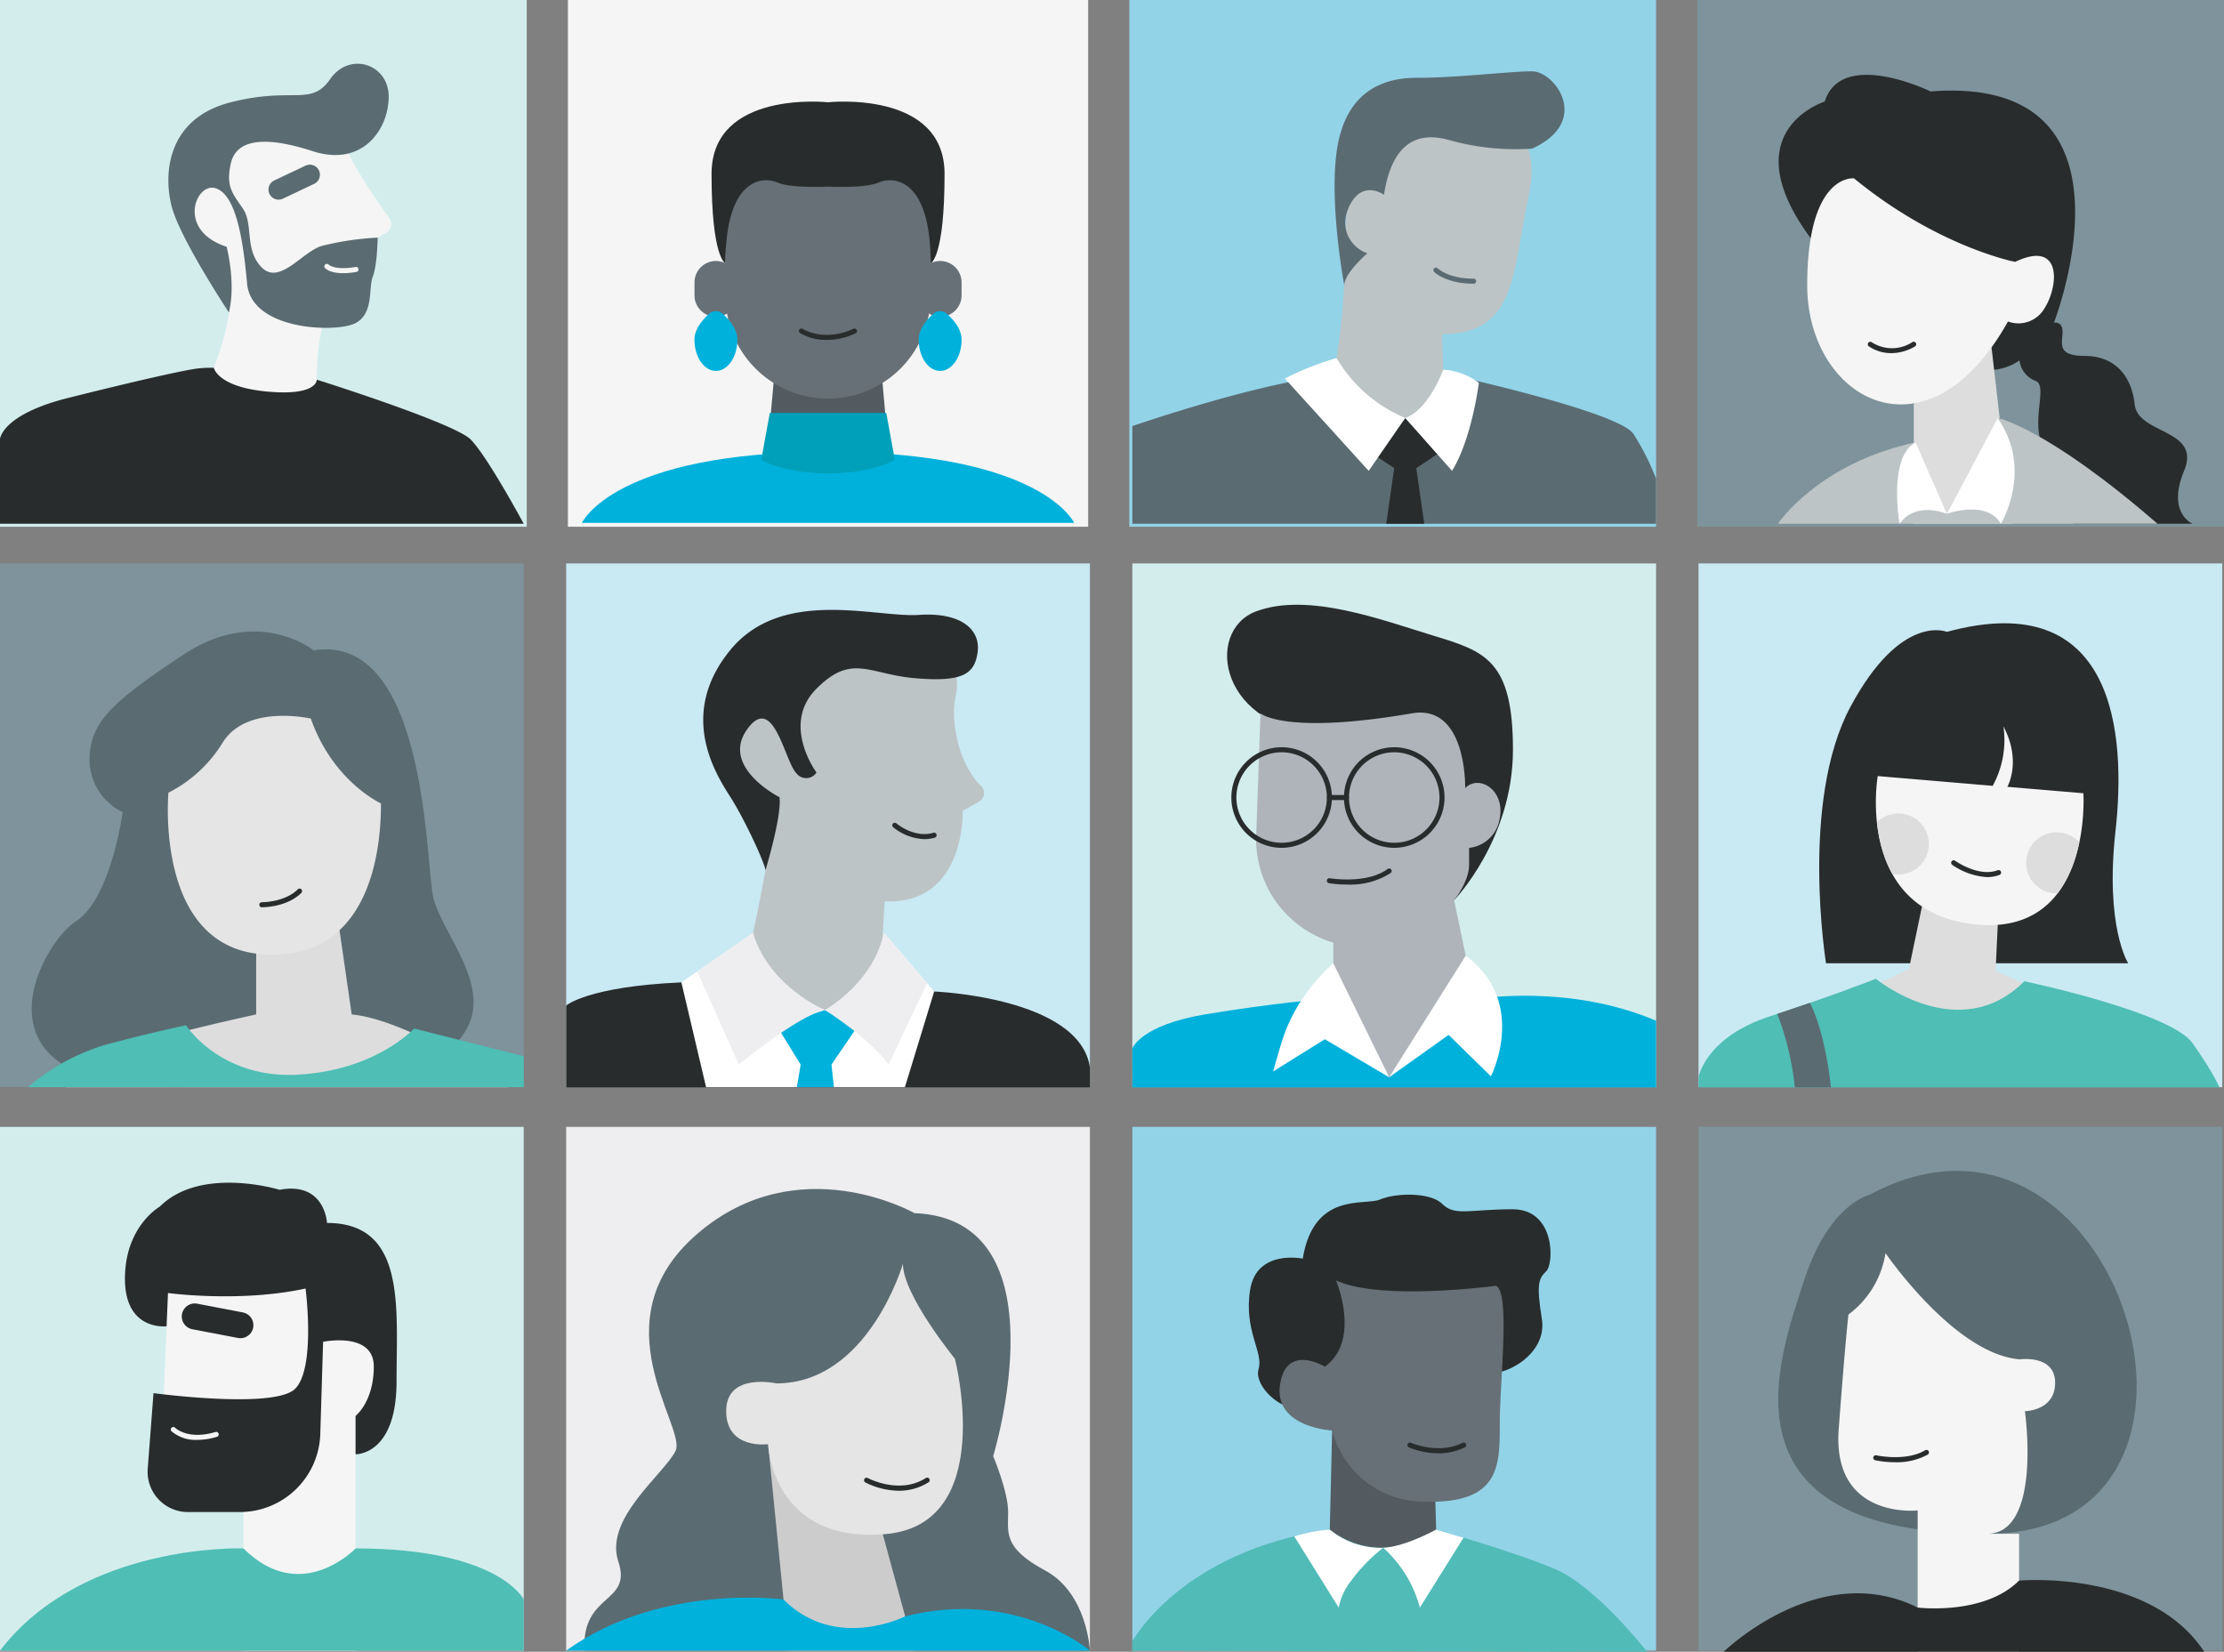
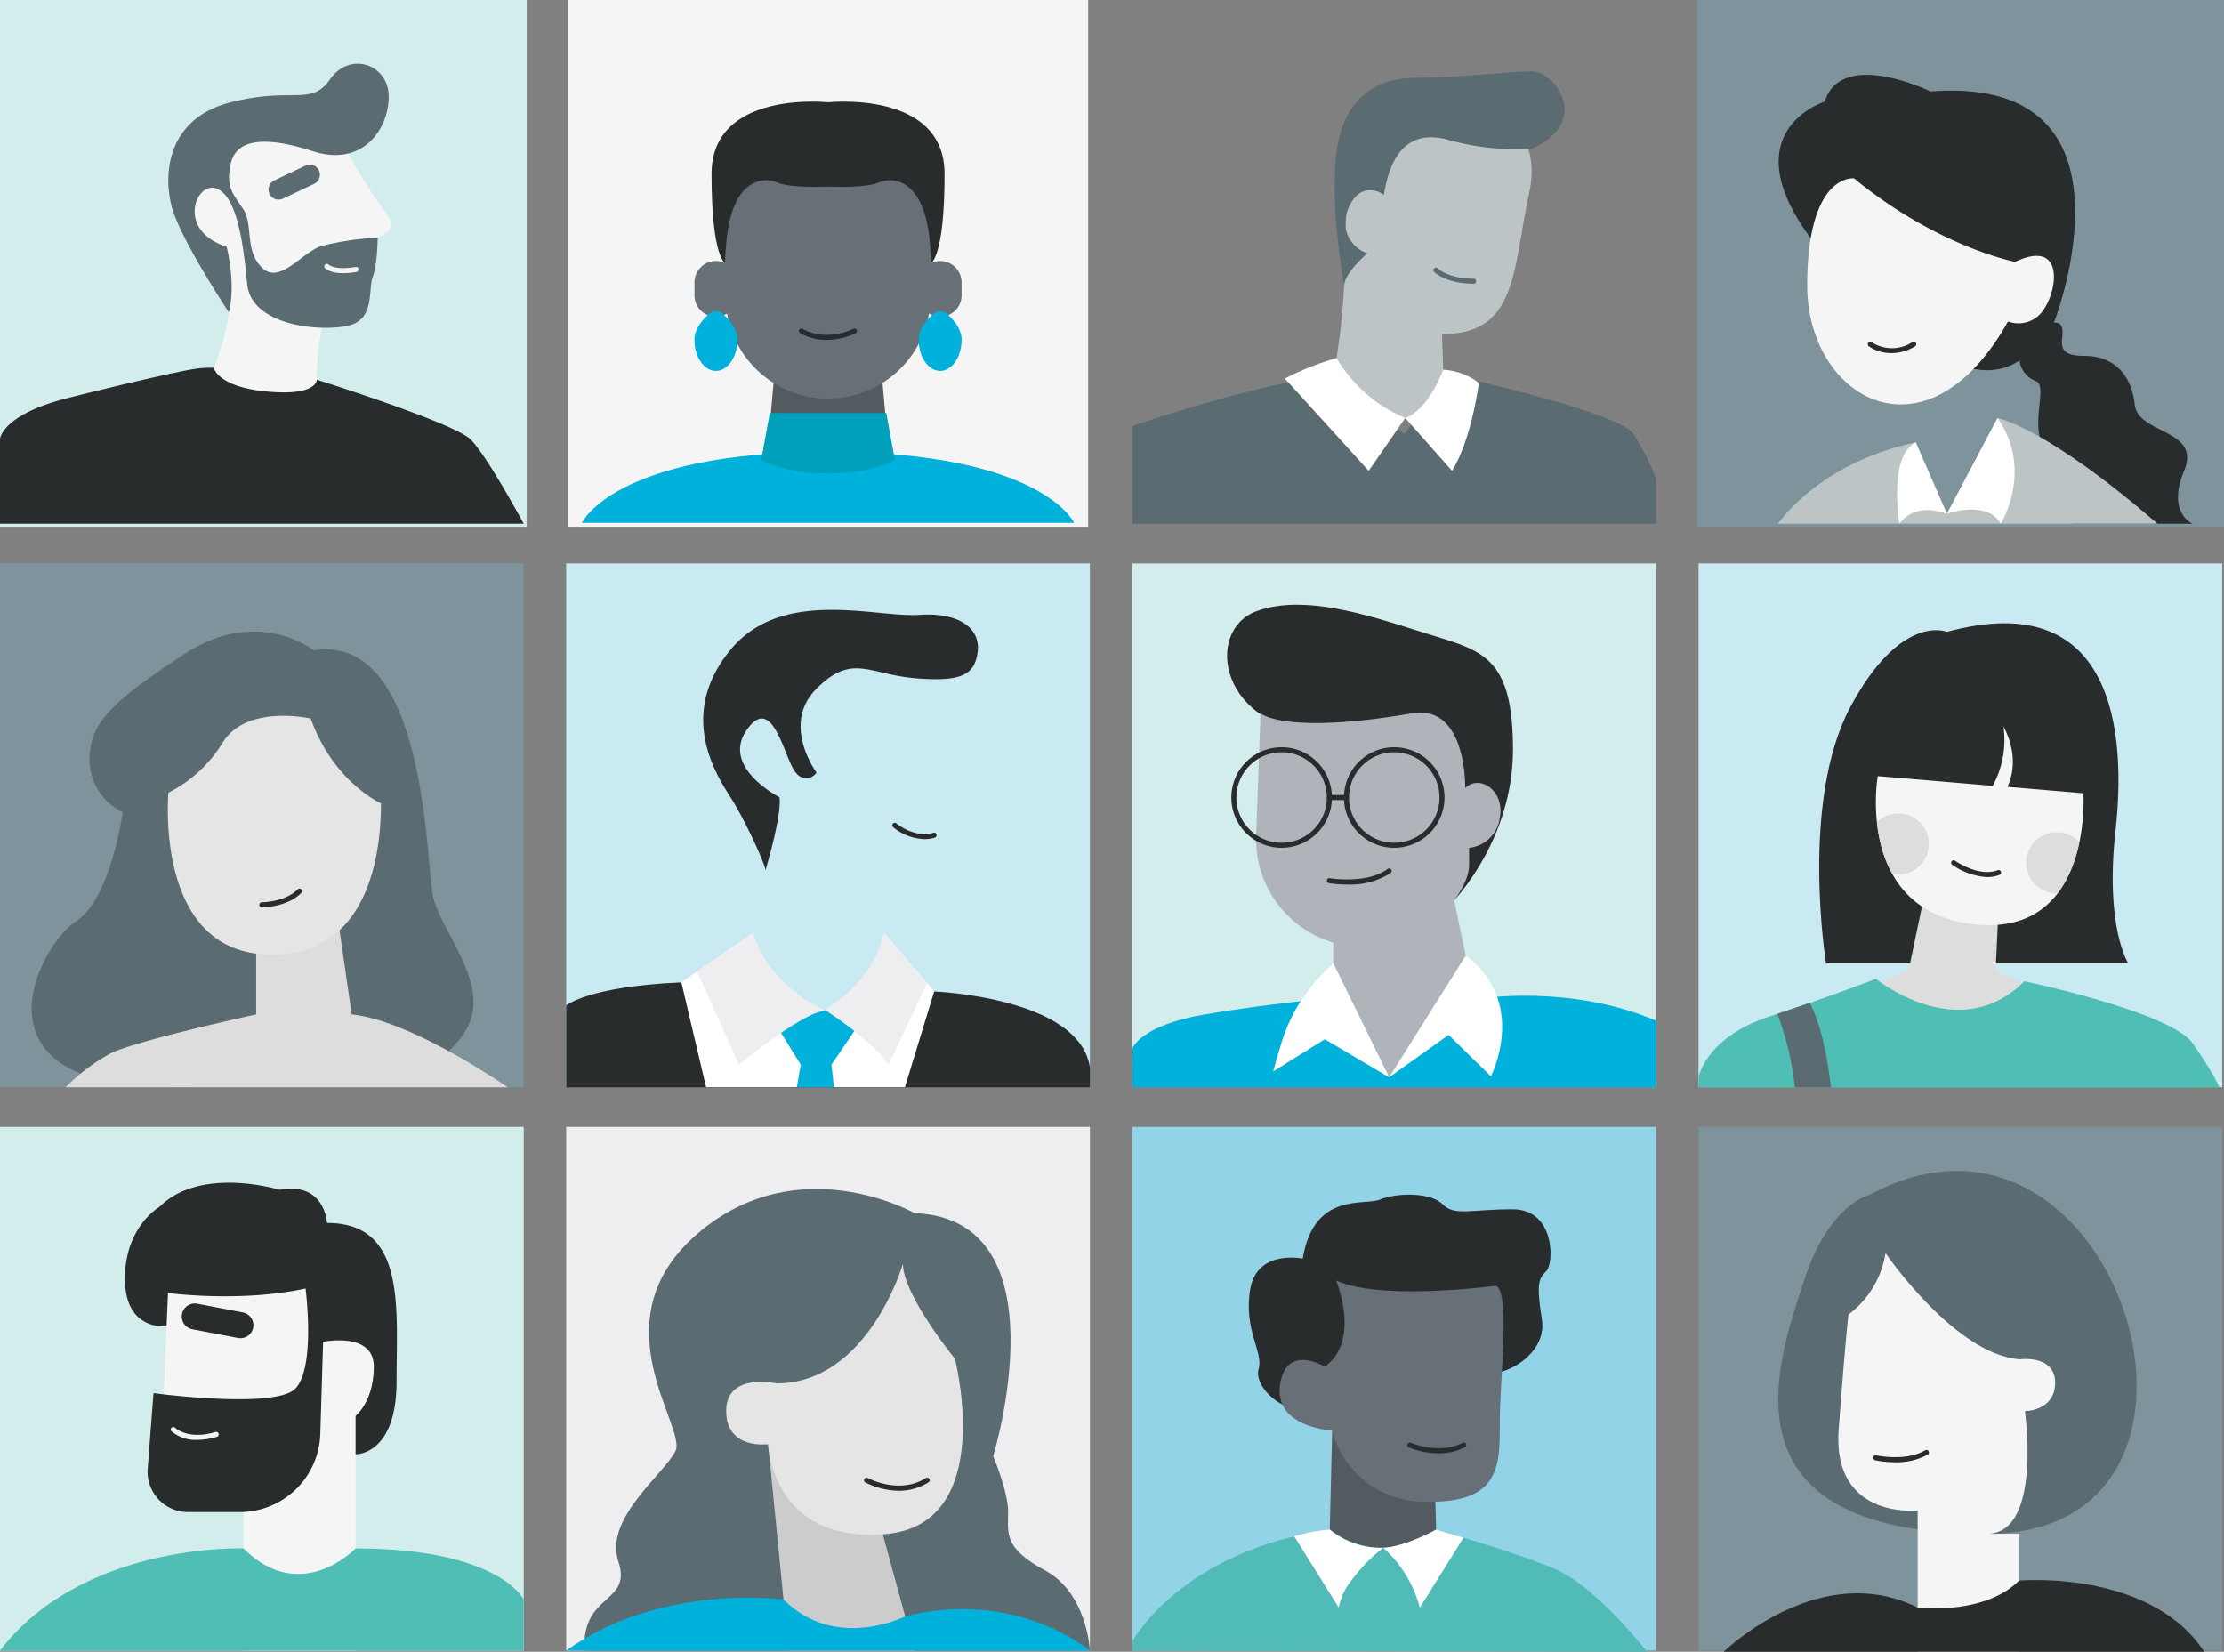
<svg xmlns="http://www.w3.org/2000/svg" width="342" height="254">
  <rect width="100%" height="100%" fill="#808080" stroke="none" />
  <defs>
    <clipPath id="a">
      <path d="M390.832 144.355a14.713 14.713 0 0 1-1.649 9.142L371.5 152s-3.6 20.683 14.762 22.782 16.862-20.143 16.862-20.143l-11.69-.99s2.246-3.898-.602-9.294z" transform="translate(-371.212 -144.355)" fill="none" />
    </clipPath>
  </defs>
  <path fill="#d3eded" d="M0 0h81v81H0z" />
  <path d="M32.499 57.529s-1.249 7.344 7.769 7.344 8.518-4.646 8.518-4.646-1.606-17.895 10.528-24.399a1.555 1.555 0 0 0 .561-2.283c-2.4-3.324-7.813-11.161-6.993-13.037 0 0-14.388-7.794-22.632 4.047 0 0-4.847 4.7 0 12.49.001.001 9.843 1.699 2.249 20.484z" fill="#f5f5f5" />
  <path d="M34.847 37.941s1.476 5.571.352 10.1c0 0-7.5-11.3-8.8-16.3s-.7-13.489 8.993-15.987 12.39.7 15.388-3.6 8.993-2.3 8.993 2.7-4 10.891-11.691 8.393-11.791-1.7-12.59 1.9.3 4.6 1.9 6.994.163 6.291 2.876 9 6.12-2.3 9.118-3.3a44.031 44.031 0 0 1 8.693-1.3s-.05 4.2-.75 5.995.2 5.746-2.748 7.195-15.938 1.1-16.587-6.146-1.8-13.689-4.847-14.638-6.044 6.5 1.7 8.994z" fill="#5b6b72" />
  <path d="M42.838 30.702a1.55 1.55 0 0 1-.664-2.95l4.851-2.3a1.55 1.55 0 0 1 1.327 2.8l-4.851 2.3a1.559 1.559 0 0 1-.663.15z" fill="#5b6b72" />
  <path d="M52.77 42.01c-2.013 0-2.7-.685-2.792-.784a.387.387 0 0 1 .569-.525c.029.028.987.9 4.148.349a.388.388 0 0 1 .133.764 12.046 12.046 0 0 1-2.058.196z" fill="#f5f5f5" />
  <path d="M0 80.536v-13.04s.275-3.746 10.467-6.3S29 56.742 30.719 56.63a18.289 18.289 0 0 1 2.163-.072s.6 3.259 9.434 3.744c6.513.358 6.4-1.917 6.4-1.917s21.1 6.639 23.651 9.187 8.168 12.965 8.168 12.965z" fill="#292c2c" />
  <path fill="#f5f5f5" d="M87.333 0h80v81h-80z" />
  <path d="M135.253 53.747h-15.838l-1.162 12.994h18.162z" fill="#535b60" />
  <path d="M144.569 40.133a3.267 3.267 0 0 0-1.461.355v-4.389a15.775 15.775 0 0 0-31.55 0v4.389a3.267 3.267 0 0 0-1.461-.355 3.3 3.3 0 0 0-3.3 3.3v1.969a3.283 3.283 0 0 0 5.008 2.81 15.757 15.757 0 0 0 31.056 0 3.283 3.283 0 0 0 5.008-2.81v-1.969a3.3 3.3 0 0 0-3.3-3.3z" fill="#677076" />
  <path d="M127.333 15.727s-17.912-1.949-17.912 11.021 2.137 13.745 2.137 13.745c0-13.309 5.881-13.37 7.979-12.433s7.8.637 7.8.637 5.7.3 7.8-.637 7.979-.876 7.979 12.433c0 0 2.137-.78 2.137-13.745s-17.92-11.021-17.92-11.021z" fill="#292c2c" />
  <path d="M113.392 52.234c0 2.648-1.477 4.8-3.3 4.8s-3.3-2.147-3.3-4.8c0-1.663 1.3-3.129 2.267-3.99a1.547 1.547 0 0 1 2.06 0c.973.861 2.273 2.327 2.273 3.99zM147.872 52.234c0 2.648-1.477 4.8-3.3 4.8s-3.3-2.147-3.3-4.8c0-1.663 1.3-3.129 2.268-3.99a1.547 1.547 0 0 1 2.06 0c.972.861 2.272 2.327 2.272 3.99z" fill="#00b1db" />
  <path d="M127.162 52.271a8.051 8.051 0 0 1-4.136-1.046.387.387 0 0 1 .42-.65c.132.084 3.29 2.051 7.823-.026a.387.387 0 0 1 .322.7 10.561 10.561 0 0 1-4.429 1.022z" fill="#292c2c" />
  <path d="M127.333 69.484c-32.9 0-37.845 10.917-37.845 10.917h75.69s-4.946-10.917-37.845-10.917z" fill="#00b1db" />
  <path d="M136.29 63.499h-17.913l-1.312 7.2s3.151 2.1 10.268 2.1 10.268-2.1 10.268-2.1z" fill="#00a0ba" />
-   <path fill="#92d3e8" d="M173.665 0h81v81h-81z" />
  <path d="M174.128 65.523s20.209-6.994 31.1-7.794l10.692 9.008 7.494-9.008s25.58 5.625 27.778 9.008a38.367 38.367 0 0 1 3.472 6.88v6.919h-80.536z" fill="#5b6b72" />
-   <path d="M221.043 69.82l-4.947-5.546-4.946 5.546 3.247 2.173-1.224 8.543h5.845l-1.224-8.543z" fill="#292c2c" />
  <path d="M205.528 55.057a106.993 106.993 0 0 0 1.312-15.438c0-7.644.412-24.206 10.6-24.206s20.235 2.473 17.686 14.389-1.8 21.583-13.377 21.583l.187 5.47s.674 7.419-5.845 7.419-11.612-.213-10.563-9.217z" fill="#bdc4c6" />
  <path d="M205.529 55.06a22.2 22.2 0 0 0 10.566 9.215l-5.621 8.131-12.89-14.2a44.39 44.39 0 0 1 7.945-3.146zM216.096 64.274s3.222-.75 5.845-7.419a9.956 9.956 0 0 1 5.47 2.023s-1.049 8.544-4.121 13.527z" fill="#fff" />
  <path d="M210.274 38.944s-3.556 3.048-3.556 4.946c0 0-2.289-12.14-1.19-20.434s5.9-11.49 12.29-11.49 14.289-1 17.786-1 9.193 7.694 0 11.891a37.871 37.871 0 0 1-12.692-1.3c-6.592-1.9-9.19 2.6-10.09 8.393 0 0-3.182-2.329-5.2 1.5s.404 6.795 2.652 7.494zM226.612 43.628c-4.209 0-6-1.739-6.069-1.812a.387.387 0 0 1 .547-.549c.033.033 1.683 1.587 5.522 1.587a.387.387 0 1 1 0 .774z" fill="#5b6b72" />
  <g>
    <path fill="#7e939b" d="M261 0h81v81h-81z" />
    <path d="M337.161 80.536s-4-1.649-1.3-8.131-7.094-5.555-7.594-10.215-3.3-7.459-7.694-7.459-3.4-2-3.4-3.7-1.329-1.4-1.329-1.4 14.888-38.17-18.969-35.572c0 0-13.675-6.674-16.272 1.56 0 0-16.589 5.173 1 24.865s25.58 17.191 28.952 14.943a3.846 3.846 0 0 0 2.473 3.147c2.323.9-2.008 8.394 2.818 12.215s2.959 9.747 2.959 9.747z" fill="#292c2c" />
-     <path d="M294.294 62.19v18.346h15.088l-3.13-27.114s-8.761-1.658-11.958 8.768z" fill="#ddd" />
    <path d="M309.882 40.268s-11.891-2.273-24.78-12.84c0 0-7.194-.874-7.194 16.462s18.286 28.028 30.876 5.546a4.618 4.618 0 0 0 5.595-2c2.197-3.396 2.797-10.64-4.497-7.168z" fill="#f5f5f5" />
    <path d="M290.862 54.305a6.127 6.127 0 0 1-3.5-1.064.387.387 0 0 1 .466-.617 5.724 5.724 0 0 0 6.268-.026.388.388 0 0 1 .389.671 7.173 7.173 0 0 1-3.623 1.036z" fill="#292c2c" />
    <path d="M273.41 80.536s6.2-9.317 21.183-12.515l4.8 10.991 7.79-14.738s7.594 1.5 24.581 16.262z" fill="#bdc4c6" />
    <path d="M294.593 68.022l4.8 10.991s-4.7-2.048-7.295 1.524c-.003 0-1.797-10.317 2.495-12.515z" fill="#fff" />
    <path d="M307.183 64.274l-7.793 14.738s6.1-2.248 8.293 1.524c0 0 5.096-8.218-.5-16.262z" fill="#fff" />
  </g>
  <g>
    <path fill="#7e939b" d="M80.537 167.181H0V86.644h80.537z" />
    <path d="M48.236 100.009s-8.543-6.894-19.934.6-14.538 10.642-14.538 16.337a9.011 9.011 0 0 0 5.1 7.944s-1.8 13.34-7.194 16.787-17.537 25.5 14.538 25.5 39.269-.475 44.815-7.819-3.448-15.887-4.5-21.883-1.2-40.164-18.287-37.466z" fill="#5b6b72" />
    <path d="M39.391 146.6v9.393s-18.582 4.047-22.4 6a29.07 29.07 0 0 0-6.894 5.2H78.06s-14.61-10.23-23.977-11.2l-1.882-13.014s-9.441-3.596-12.81 3.621z" fill="#ddd" />
-     <path d="M4.322 167.18a32.554 32.554 0 0 1 11.89-6.52c6.7-1.8 12.39-3 12.39-3s5.3 8.293 17.287 7.594 17.786-7.094 17.786-7.094l16.866 4.262v4.759z" fill="#4fbeb5" />
    <path d="M58.583 123.54s-7.344-3.3-10.791-13.04c0 0-9.743-2.248-13.49 3.6a20.8 20.8 0 0 1-8.4 7.793s-2.24 24.131 15 24.88 17.681-18.736 17.681-23.233z" fill="#e5e5e5" />
    <path d="M40.289 139.515h-.025a.387.387 0 0 1 0-.774h.017c.142 0 3.553-.024 5.513-1.985a.387.387 0 1 1 .547.548c-2.16 2.155-5.689 2.211-6.052 2.211z" fill="#292c2c" />
  </g>
  <g>
    <path fill="#c9e9f3" d="M167.602 167.181H87.065V86.644h80.537z" />
    <path d="M87.065 154.631s3.3-2.93 17.711-3.562c0 0 22.433 9.642 38.87 1.4 0 0 22.432.862 23.968 11.728v3.019H87.065z" fill="#292c2c" />
-     <path d="M135.652 145.273s.9 10.691-8.893 10.691-12.39-6-11.092-11.891 3.1-15.388 3.1-17.686-11.69-7.295-5.5-20.584 24.78-8.593 28.477-7.394 6.2 4.1 5.2 8.693c-.856 3.94.562 10.522 3.88 13.707a1.532 1.532 0 0 1-.266 2.457l-2.515 1.422s.5 14.476-12.015 13.914" fill="#bdc4c6" />
    <path d="M117.713 133.826s2.551-8.438 2.151-11.236c0 0-9.093-4.6-5-10.392s5.8 4.9 7.594 6.695a1.884 1.884 0 0 0 3.1-.1s-5.5-7.394 0-12.89 7.993-2.2 15.288-1.6 9.043-.7 9.492-4.046-2.4-6.146-9.043-5.7-21.084-4.3-29.027 5.446-2.4 18.736 0 22.482 5.445 10.535 5.445 11.341zM142.127 129.039a8.044 8.044 0 0 1-4.779-1.835.387.387 0 0 1 .507-.585c.027.023 2.73 2.317 5.68 1.443a.387.387 0 0 1 .219.743 5.694 5.694 0 0 1-1.627.234z" fill="#292c2c" />
    <path d="M115.805 143.46l-11.025 7.608 3.8 16.112h30.576l4.5-14.713-7.694-9.007s-2.2 9.817-9.093 11.86c-.01 0-9.435-2.582-11.064-11.86z" fill="#fff" />
    <path d="M126.859 155.32l-7.469 2.343 3.735 6.045-.587 3.472h5.7l-.375-3.472 4.122-6.045z" fill="#00b1db" />
    <path d="M126.859 155.32s-8.576-3.556-11.058-11.86l-8.593 5.93 6.411 14.318s9.093-7.558 13.24-8.388zM135.952 143.46s-1.025 6.844-9.093 11.86c0 0 6.92 4.341 9.767 8.388l5.942-12.5z" fill="#eeedef" />
  </g>
  <g>
    <path fill="#d3eded" d="M254.666 167.181h-80.537V86.644h80.537z" />
    <path d="M223.615 138.429s9.043-9.343 9.043-23.132-4.309-15.138-12.2-17.536-19.288-6.745-27.3-3.747-5.766 18.286 11.1 18.96 19.357 25.455 19.357 25.455z" fill="#292c2c" />
    <path d="M193.839 109.701l-.668 18.775a16.558 16.558 0 0 0 10.969 16.184l.89.318v22.182h24.581l-6-28.728s2.3-2.847 2.3-5.446v-2.6a5.328 5.328 0 0 0 4.7-4.5c.9-4.3-3.1-6.894-5.3-4.7 0 0 .3-12.946-8.194-11.491-19.532 3.353-23.278.006-23.278.006z" fill="#afb4bb" />
    <path d="M174.129 161.251s1.124-3.587 11.316-5.286 18.435-2.38 18.435-2.38l9.743 12.073 13.789-12.073s13.9-2.315 27.26 3.379v10.251h-80.537z" fill="#00b1db" />
    <path d="M197.086 130.372a7.732 7.732 0 1 1 7.731-7.732 7.741 7.741 0 0 1-7.731 7.732zm0-14.689a6.957 6.957 0 1 0 6.956 6.957 6.965 6.965 0 0 0-6.956-6.957zM214.403 130.372a7.732 7.732 0 1 1 7.732-7.732 7.74 7.74 0 0 1-7.732 7.732zm0-14.689a6.957 6.957 0 1 0 6.957 6.957 6.965 6.965 0 0 0-6.957-6.957z" fill="#292c2c" />
    <path d="M207.059 123.028h-2.629a.387.387 0 0 1 0-.774h2.629a.387.387 0 0 1 0 .774zM207.174 136.021a18.125 18.125 0 0 1-2.809-.208.387.387 0 1 1 .13-.764c.057.011 5.724.941 8.9-1.427a.387.387 0 0 1 .463.62 11.434 11.434 0 0 1-6.684 1.779z" fill="#292c2c" />
    <path d="M205.029 148.121l8.593 17.536-9.892-5.845-7.944 4.946c1.574-5.616 1.962-6.815 3.672-9.892a30.714 30.714 0 0 1 5.571-6.745zM225.396 146.96l-11.773 18.696 9.142-6.515 6.5 6.365s5.806-11.312-3.869-18.546z" fill="#fff" />
  </g>
  <g>
    <path fill="#c9e9f3" d="M341.732 167.181h-80.537V86.644h80.537z" />
    <path d="M299.388 97.164s-7.045-3-14.839 11.541-3.747 39.419-3.747 39.419h46.466s-3.6-5.545-1.949-20.383 0-37.625-25.931-30.577z" fill="#292c2c" />
    <path d="M295.556 139.396l-2.012 9.623-6 2.848s10.792 9.592 25.031 0l-5.7-2.549.337-7.109s-3.495-7.34-11.656-2.813z" fill="#ddd" />
    <path d="M308.083 111.699a14.713 14.713 0 0 1-1.649 9.142l-17.683-1.497s-3.6 20.683 14.762 22.782 16.862-20.143 16.862-20.143l-11.69-.99s2.246-3.898-.602-9.294z" fill="#f5f5f5" />
    <path d="M261.195 165.657s1.025-6.106 10.917-9.348 16.351-5.79 16.351-5.79 12.763 10.454 22.843.375c0 0 22.482 4.721 25.855 9.517s4.121 6.8 4.121 6.8h-80.087z" fill="#4fbeb5" />
    <path d="M273.31 155.914a44.949 44.949 0 0 1 2.7 11.3h5.545s-.782-8.248-3.238-13z" fill="#5b6b72" />
    <g clip-path="url(#a)" fill="#ddd" transform="translate(288.463 111.699)">
      <circle cx="4.7" cy="4.7" r="4.7" transform="translate(-1.251 13.389)" />
      <circle cx="4.7" cy="4.7" r="4.7" transform="translate(23.105 16.283)" />
    </g>
    <path d="M305.575 134.879a10.476 10.476 0 0 1-5.362-1.882.387.387 0 1 1 .452-.628c.036.025 3.617 2.559 6.53 1.451a.387.387 0 1 1 .276.723 5.3 5.3 0 0 1-1.896.336z" fill="#292c2c" />
  </g>
  <g>
    <path fill="#d3eded" d="M0 173.288h80.537v80.537H0z" />
    <path d="M46.888 197.044s-13.489 2.7-20.983 0l-1.349 32.223h12.89v24.556h17.236v-36.1s4.347-1.2 4.347-7.793-8.844-5.546-8.844-5.546v-7.344z" fill="#f5f5f5" />
    <path d="M25.616 203.948l.215-5.112s11.066 1.505 21.158-.692c0 0 1.587 12.228-1.6 15.413s-21.783.674-21.783.674l-.889 11.618a6.2 6.2 0 0 0 6.177 6.668h7.974a12.39 12.39 0 0 0 12.386-12.013l.432-14.167s7.794-1.62 7.794 3.8-2.8 7.594-2.8 7.594v5.9s6.3.2 6.3-11.191 1.5-24.38-10.692-24.38c0 0-.3-6.4-7.294-5.1 0 0-12.115-3.722-18.435 2.6 0 0-5.346 3-5.346 11.091s6.403 7.297 6.403 7.297z" fill="#292c2c" />
    <path d="M30.378 221.418a5.752 5.752 0 0 1-4-1.318.387.387 0 0 1 .547-.549c.08.078 2.013 1.914 6.211.654a.387.387 0 0 1 .222.742 10.369 10.369 0 0 1-2.98.471z" fill="#f5f5f5" />
    <path d="M54.682 238.112s-8.394 8.843-17.236 0c0 0-24.681-.949-37.446 15.712h80.537v-7.862s-3.772-7.85-25.855-7.85z" fill="#4fbeb5" />
    <path stroke-width="4" stroke="#292c2c" stroke-linecap="round" stroke-linejoin="round" fill="none" d="M29.951 202.44l7.017 1.342" />
  </g>
  <g>
    <path fill="#eeedef" d="M87.065 173.288h80.537v80.537H87.065z" />
    <path d="M140.624 186.552s-17.895-10.192-33.416 3.2-1.533 29.777-3.331 33.374-10.992 10.392-8.793 16.986-5.7 4.746-5.2 13.714h77.714s-.375-8.818-6.87-12.315-5.7-5.8-5.7-8.993-2.3-8.593-2.3-8.593 11.153-36.474-12.104-37.373z" fill="#5b6b72" />
    <path d="M118.119 222.075l3.148 31.75h19.361l-8.648-31.75z" fill="#ccc" />
    <path d="M138.849 194.347s-5.346 18.385-19.46 18.385c0 0-7.719-1.749-7.719 4.247s6.445 5.1 6.445 5.1.549 15.238 17.936 13.839 10.792-26.979 10.792-26.979-7.994-9.796-7.994-14.592z" fill="#e5e5e5" />
    <path d="M139.19 248.557s-10.673 5.439-18.706-2.593c0 0-18.856-2.605-33.419 7.862h80.537s-11.286-9.613-28.412-5.269z" fill="#00b1db" />
    <path d="M138.221 229.238a11.687 11.687 0 0 1-5.156-1.279.387.387 0 0 1 .373-.678c.048.026 4.849 2.6 8.919.012a.388.388 0 1 1 .416.654 8.356 8.356 0 0 1-4.552 1.291z" fill="#292c2c" />
  </g>
  <g>
    <path fill="#92d3e8" d="M174.129 173.288h80.537v80.537h-80.537z" />
    <path d="M200.333 193.547s-7.095-1.5-8.094 4.8 2.1 9.592 1.3 12.19 3.9 7.694 9.892 6.2 22.482-6.6 24.98-5.7 9.592-2.6 8.693-8.194-.45-6.245.7-7.394 1.4-9.492-5.2-9.492-8.893 1.1-10.791-.8-7.295-1.7-9.592-.7-10.189-1.305-11.888 9.09z" fill="#292c2c" />
    <path d="M204.855 219.976l-.812 33.849h17.318l-.632-22.9s-.961-13.098-15.874-10.949z" fill="#535b60" />
    <path d="M230.032 197.719s-17.686 2.4-24.581-.824c0 0 3.9 9.218-1.724 13.265 0 0-6-3.672-6.894 2.847s8.018 6.97 8.018 6.97a14.611 14.611 0 0 0 14.089 10.941c11.766.375 11.691-5.47 11.691-12.065s1.652-20.16-.599-21.134z" fill="#677076" />
    <path d="M221.204 223.483a12.222 12.222 0 0 1-4.542-.905.387.387 0 0 1 .313-.708c.043.019 4.278 1.848 7.913.009a.388.388 0 1 1 .349.692 8.873 8.873 0 0 1-4.033.912z" fill="#292c2c" />
    <path d="M174.129 252.401s7.437-13.891 30.36-17.188c0 0 7.095 6.294 16.358 0 0 0 12.06 3.4 18.355 6.1s14.089 12.69 14.089 12.69l-79.162-.178z" fill="#51bbb8" />
    <path d="M204.489 235.213a12.337 12.337 0 0 0 8.213 2.8 25.7 25.7 0 0 0-4.85 4.975 9.454 9.454 0 0 0-1.985 4.222l-6.835-10.95a24.667 24.667 0 0 1 5.457-1.047zM212.702 238.009a18.85 18.85 0 0 1 5.642 9.2l6.719-10.753-4.217-1.239s-4.737 2.63-8.144 2.792z" fill="#fff" />
  </g>
  <g>
    <path fill="#7e939b" d="M261.195 173.288h80.537v80.537h-80.537z" />
    <path d="M287.549 183.709s-6.3 1.345-10.117 13.186-14.313 38.969 28.1 38.969 20.237-72.684-17.983-52.155z" fill="#5b6b72" />
    <path d="M289.948 192.698s10.641 15.588 20.684 16.335c0 0 5.4-.749 5.4 3.6s-4.651 4.368-4.651 4.368 2.7 18.864-5.84 18.864h4.946v18.136h-15.593v-21.735s-13.189 1.472-12.14-12.528 1.5-17.6 1.5-17.6a14.575 14.575 0 0 0 5.694-9.44z" fill="#f5f5f5" />
    <path d="M291.433 224.857a15.171 15.171 0 0 1-3.07-.307.387.387 0 0 1 .171-.755c.043.009 4.536.991 7.51-.78a.388.388 0 1 1 .4.666 9.915 9.915 0 0 1-5.011 1.176zM294.893 247.205s10.192 1.249 15.588-4.147c0 0 20.085-1.8 28.477 10.941h-73.891s14.689-14.338 29.826-6.794z" fill="#292c2c" />
  </g>
</svg>